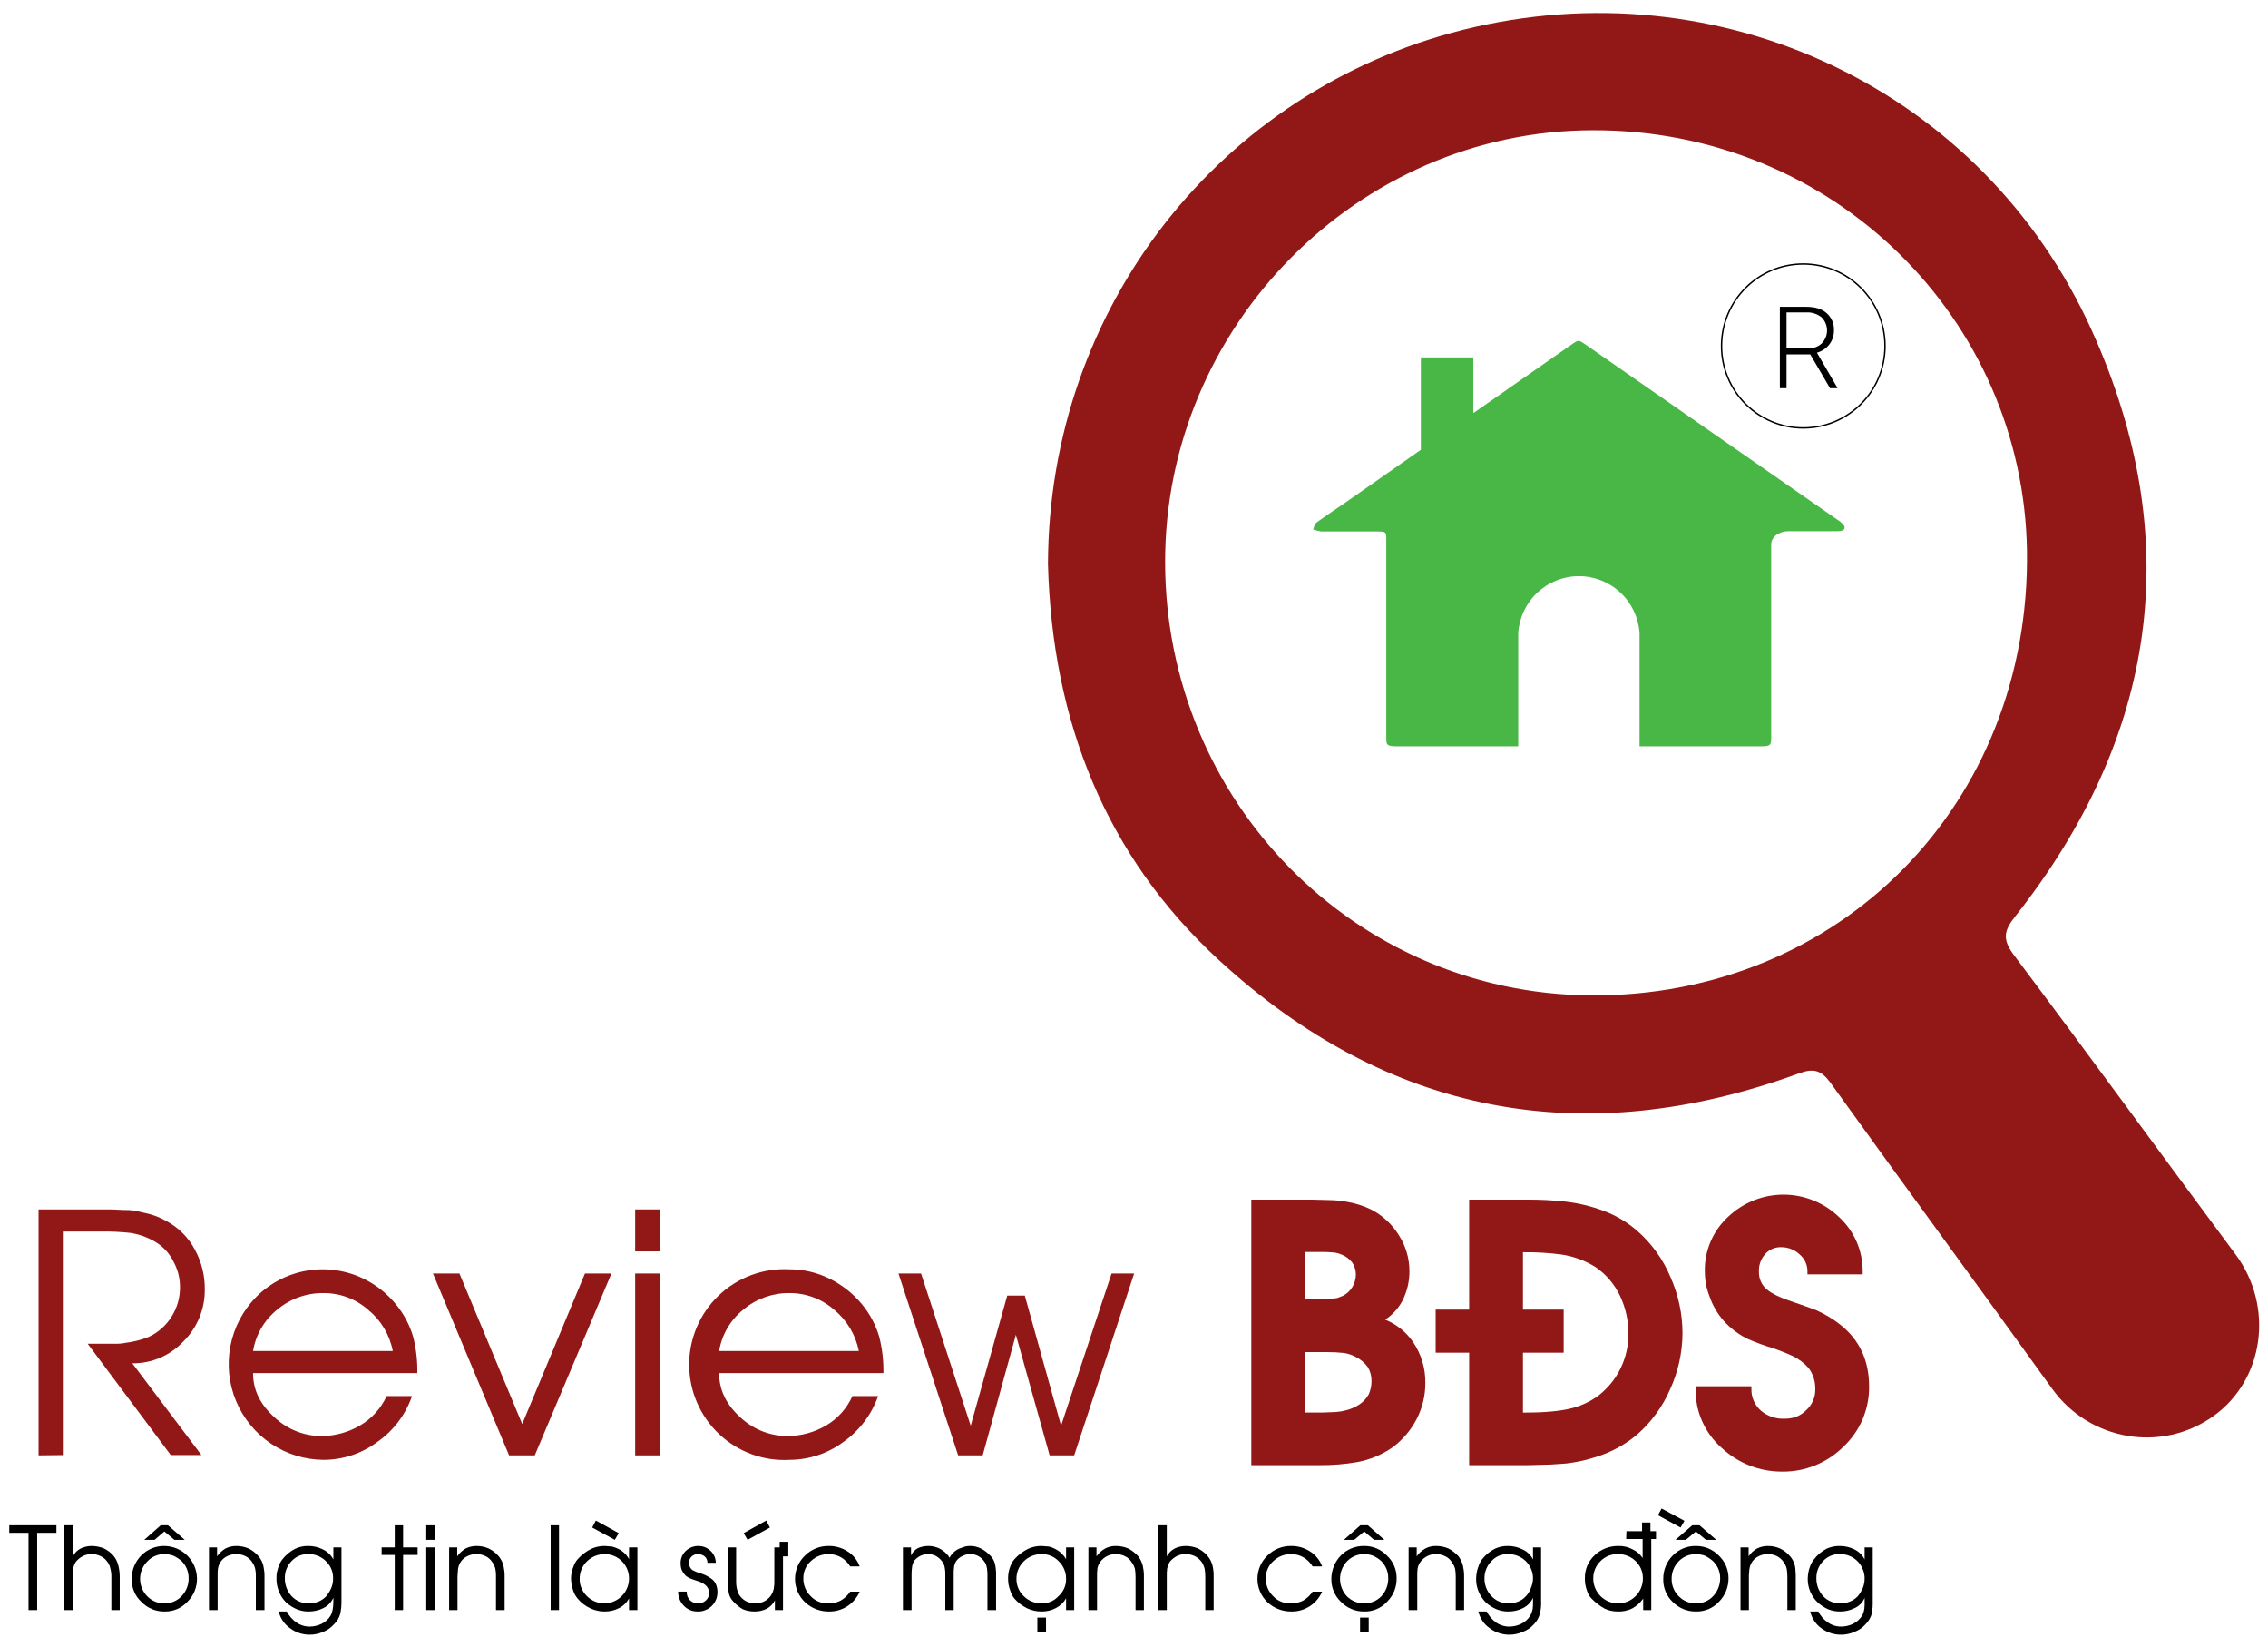
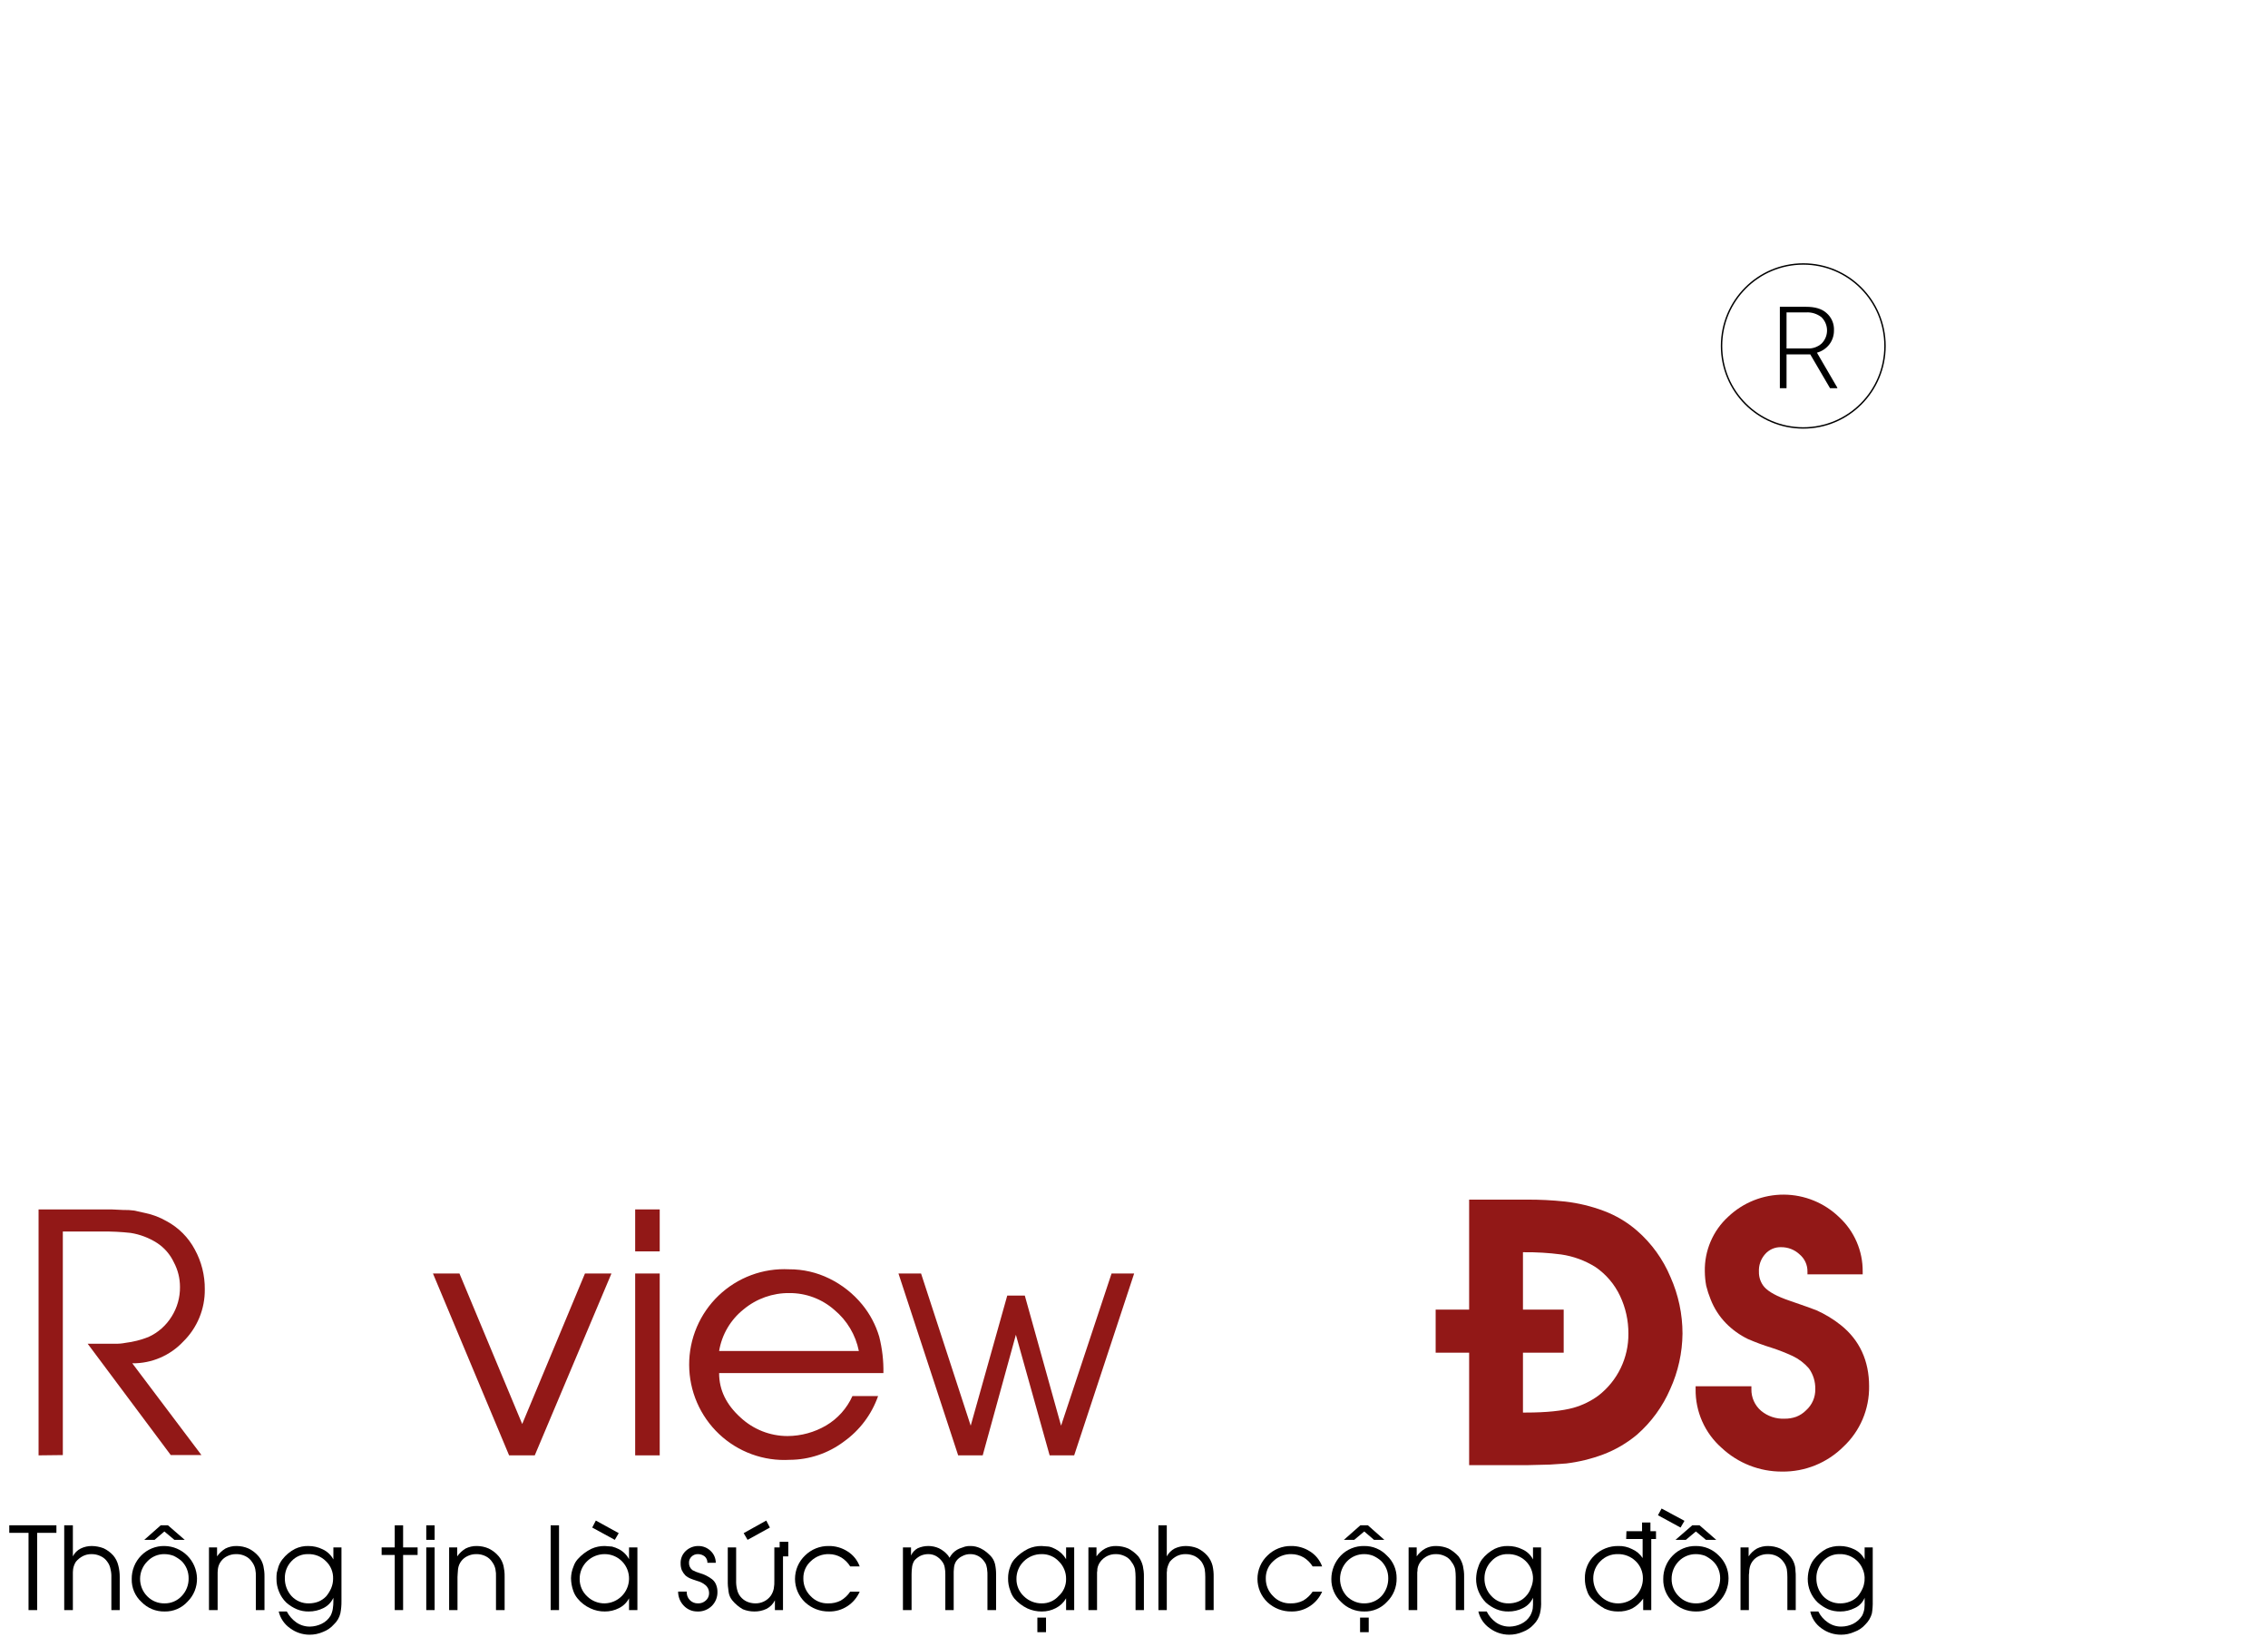
<svg xmlns="http://www.w3.org/2000/svg" width="168" height="122" viewBox="0 0 168 122" fill="none">
  <g id="LOGO REVIEW BDS 2" clip-path="url(#clip0_207_9981)">
-     <path id="Vector" d="M77.627 41.761C77.689 22.719 90.457 6.682 108.391 2.206C127.399 -2.539 146.902 6.62 154.96 24.501C161.943 39.959 159.774 54.566 149.257 67.889C148.431 68.925 148.328 69.568 149.133 70.666C154.671 78.042 160.104 85.501 165.6 92.898C168.451 96.732 167.749 102.16 163.947 104.875C160.146 107.589 154.815 106.719 152.026 102.865C146.572 95.281 141.055 87.781 135.601 80.197C134.919 79.265 134.361 79.078 133.245 79.493C117.275 85.315 102.792 82.58 90.292 71.101C81.883 63.372 77.937 53.385 77.627 41.761ZM86.305 41.678C86.346 59.29 100.313 73.567 117.791 73.712C136.283 73.857 150.414 59.518 150.146 40.787C149.877 23.672 135.869 9.583 117.957 9.645C100.581 9.686 86.263 24.191 86.305 41.678Z" fill="#921817" />
-     <path id="Vector_2" d="M136.159 39.337H132.481C131.779 39.337 131.2 39.772 131.2 40.311V54.629C131.2 55.209 131.138 55.271 130.353 55.271H121.448V46.879C121.371 45.737 120.864 44.666 120.03 43.885C119.195 43.103 118.096 42.668 116.955 42.668C115.813 42.668 114.714 43.103 113.879 43.885C113.045 44.666 112.538 45.737 112.461 46.879V55.271H103.432C102.75 55.25 102.688 55.188 102.688 54.67V39.979C102.688 39.358 102.688 39.358 101.821 39.358H97.854C97.658 39.322 97.465 39.273 97.275 39.213C97.337 39.026 97.358 38.819 97.523 38.695C98.205 38.197 98.928 37.721 99.651 37.224L105.25 33.307V26.47H109.135V30.593L111.862 28.687L116.469 25.475C116.924 25.164 116.944 25.164 117.419 25.496L130.084 34.302L136.076 38.467C136.245 38.568 136.398 38.694 136.53 38.84C136.778 39.109 136.592 39.337 136.159 39.337Z" fill="#48B746" />
    <path id="Vector_3" d="M134.093 26.242H132.336V28.749H131.841V22.72H133.783C134.444 22.72 134.94 22.864 135.291 23.175C135.478 23.335 135.626 23.536 135.723 23.762C135.819 23.989 135.863 24.235 135.849 24.481C135.852 24.856 135.728 25.221 135.497 25.517C135.267 25.81 134.948 26.02 134.588 26.118L136.097 28.708V28.749H135.559L134.093 26.242ZM132.336 25.807H133.907C134.286 25.823 134.658 25.689 134.94 25.434C135.067 25.305 135.168 25.152 135.236 24.985C135.304 24.817 135.338 24.637 135.336 24.456C135.334 24.274 135.296 24.095 135.224 23.929C135.153 23.762 135.049 23.612 134.919 23.486C134.595 23.235 134.191 23.11 133.783 23.134H132.336V25.807Z" fill="black" />
    <path id="Vector_4" d="M133.576 31.691C136.919 31.691 139.63 28.973 139.63 25.62C139.63 22.267 136.919 19.549 133.576 19.549C130.233 19.549 127.522 22.267 127.522 25.62C127.522 28.973 130.233 31.691 133.576 31.691Z" stroke="black" stroke-width="0.105" stroke-miterlimit="10" />
    <path id="Vector_5" d="M2.857 107.776V89.563H8.249L9.138 89.604C9.4 89.597 9.662 89.611 9.923 89.646L10.77 89.832C11.321 89.948 11.851 90.151 12.34 90.433C13.226 90.908 13.953 91.636 14.427 92.526C14.926 93.432 15.182 94.453 15.17 95.489C15.178 96.205 15.04 96.916 14.767 97.578C14.493 98.241 14.09 98.841 13.579 99.343C13.095 99.86 12.509 100.271 11.858 100.549C11.208 100.828 10.506 100.967 9.799 100.959L14.922 107.755H12.65L6.493 99.508H8.538C8.788 99.516 9.037 99.495 9.282 99.446C9.87 99.375 10.446 99.229 10.997 99.011C11.705 98.689 12.302 98.162 12.712 97.499C13.127 96.842 13.342 96.079 13.332 95.302C13.333 94.666 13.177 94.039 12.877 93.479C12.604 92.897 12.175 92.402 11.637 92.049C11.041 91.667 10.373 91.413 9.675 91.303C8.968 91.225 8.257 91.19 7.547 91.2H4.654V107.755L2.857 107.776Z" fill="#921817" />
-     <path id="Vector_6" d="M30.914 101.684H18.744C18.744 102.948 19.282 104.025 20.356 104.979C21.293 105.854 22.526 106.343 23.806 106.346C24.816 106.342 25.807 106.071 26.678 105.559C27.54 105.053 28.225 104.293 28.641 103.383H30.521C30.05 104.749 29.161 105.931 27.98 106.76C26.83 107.629 25.431 108.101 23.992 108.107C22.6 108.105 21.24 107.69 20.083 106.915C18.925 106.14 18.021 105.039 17.485 103.751C16.949 102.463 16.804 101.045 17.068 99.675C17.333 98.304 17.995 97.043 18.972 96.048C19.99 95.024 21.3 94.343 22.721 94.098C24.143 93.853 25.605 94.057 26.905 94.681C27.85 95.134 28.683 95.793 29.343 96.608C29.918 97.309 30.346 98.12 30.604 98.99C30.827 99.87 30.931 100.776 30.914 101.684ZM18.744 100.047H29.095C28.864 98.849 28.221 97.771 27.277 97.001C26.365 96.194 25.188 95.752 23.972 95.758C22.729 95.741 21.521 96.167 20.563 96.96C19.595 97.726 18.947 98.827 18.744 100.047Z" fill="#921817" />
    <path id="Vector_7" d="M37.711 107.776L32.071 94.308H34.033L38.682 105.455L43.331 94.308H45.293L39.612 107.776H37.711Z" fill="#921817" />
    <path id="Vector_8" d="M47.05 92.671V89.563H48.868V92.671H47.05ZM47.05 107.776V94.308H48.868V107.776H47.05Z" fill="#921817" />
    <path id="Vector_9" d="M65.438 101.684H53.268C53.268 102.948 53.806 104.025 54.859 104.978C55.804 105.855 57.043 106.344 58.33 106.346C59.34 106.342 60.331 106.071 61.202 105.559C62.058 105.052 62.736 104.292 63.144 103.383H65.045C64.567 104.745 63.679 105.925 62.504 106.76C61.346 107.629 59.941 108.101 58.496 108.107C57.54 108.162 56.583 108.021 55.684 107.692C54.784 107.364 53.961 106.855 53.264 106.197C52.567 105.539 52.011 104.745 51.63 103.864C51.249 102.983 51.052 102.034 51.049 101.074C51.046 100.114 51.238 99.163 51.614 98.28C51.99 97.397 52.541 96.6 53.234 95.938C53.927 95.276 54.747 94.762 55.645 94.428C56.542 94.094 57.498 93.948 58.454 93.997C59.485 93.992 60.503 94.226 61.429 94.681C62.37 95.14 63.202 95.797 63.867 96.608C64.442 97.309 64.871 98.12 65.128 98.99C65.351 99.87 65.455 100.776 65.438 101.684ZM53.268 100.047H63.619C63.38 98.853 62.738 97.777 61.801 97.001C60.881 96.193 59.698 95.75 58.475 95.758C57.239 95.744 56.039 96.17 55.087 96.96C54.119 97.726 53.471 98.827 53.268 100.047Z" fill="#921817" />
    <path id="Vector_10" d="M70.975 107.776L66.553 94.308H68.227L71.904 105.579L74.611 95.945H75.912L78.598 105.579L82.338 94.308H84.011L79.569 107.776H77.751L75.251 98.845L72.793 107.776H70.975Z" fill="#921817" />
-     <path id="Vector_11" d="M92.689 108.501V88.837H97.172L98.742 88.879C99.131 88.899 99.518 88.947 99.899 89.024C100.487 89.132 101.057 89.32 101.593 89.583C102.425 90.017 103.125 90.669 103.618 91.469C104.123 92.254 104.395 93.166 104.403 94.1C104.412 94.886 104.227 95.662 103.866 96.359C103.564 96.912 103.132 97.381 102.606 97.726C103.443 98.062 104.161 98.639 104.672 99.384C105.282 100.28 105.6 101.345 105.581 102.43C105.582 103.353 105.363 104.262 104.94 105.082C104.514 105.905 103.906 106.621 103.164 107.175C102.377 107.724 101.483 108.099 100.54 108.273C99.605 108.435 98.658 108.511 97.709 108.501H92.689ZM97.957 104.605L98.969 104.564C99.214 104.548 99.457 104.506 99.693 104.44C100.062 104.352 100.412 104.198 100.726 103.984C100.998 103.796 101.224 103.548 101.387 103.259C101.527 102.946 101.597 102.607 101.593 102.264C101.598 101.907 101.505 101.556 101.325 101.249C101.089 100.922 100.777 100.659 100.416 100.482C100.14 100.33 99.839 100.232 99.527 100.192C99.136 100.148 98.743 100.128 98.35 100.13H96.676V104.605H97.957ZM97.751 96.214C98.04 96.224 98.331 96.21 98.618 96.172H98.639L99.031 96.131L99.465 95.965C99.755 95.821 99.998 95.598 100.168 95.323C100.338 95.041 100.431 94.719 100.436 94.39C100.436 94.073 100.343 93.764 100.168 93.499C99.959 93.23 99.68 93.022 99.362 92.899C99.197 92.829 99.023 92.78 98.846 92.754L98.164 92.712H96.676V96.193L97.751 96.214Z" fill="#921817" />
-     <path id="Vector_12" d="M92.916 108.273V89.065H97.172C97.792 89.065 98.308 89.065 98.742 89.107C99.117 89.122 99.49 89.163 99.858 89.231C100.426 89.339 100.975 89.527 101.49 89.791C102.298 90.19 102.973 90.816 103.432 91.593C103.93 92.334 104.196 93.207 104.197 94.1C104.202 94.85 104.025 95.59 103.68 96.255C103.319 96.912 102.763 97.441 102.089 97.768C103.067 98.06 103.918 98.673 104.507 99.508C105.079 100.373 105.374 101.392 105.354 102.43C105.358 103.325 105.148 104.208 104.742 105.005C104.336 105.801 103.745 106.489 103.019 107.009C102.263 107.537 101.404 107.897 100.498 108.066C99.577 108.22 98.643 108.289 97.709 108.273H92.916ZM96.47 96.442H97.751L98.639 96.4C98.793 96.401 98.946 96.38 99.094 96.338L99.548 96.152C99.883 96.007 100.165 95.76 100.354 95.447C100.54 95.126 100.64 94.762 100.643 94.391C100.652 94.027 100.543 93.671 100.333 93.375C100.108 93.067 99.8 92.83 99.445 92.692C99.261 92.612 99.066 92.563 98.866 92.546L98.184 92.484H96.47V96.442ZM96.47 104.833H97.957L98.97 104.792L99.755 104.668C100.145 104.566 100.516 104.398 100.85 104.17C101.159 103.971 101.409 103.692 101.573 103.362C101.737 103.02 101.815 102.643 101.8 102.264C101.814 101.862 101.706 101.464 101.49 101.125C101.242 100.778 100.917 100.494 100.54 100.296C100.233 100.128 99.896 100.022 99.548 99.985C99.152 99.923 98.751 99.895 98.35 99.902H96.47V104.833Z" fill="#921817" />
    <path id="Vector_13" d="M108.825 108.501V100.171H106.345V96.981H108.825V88.838H113.06C114.026 88.831 114.992 88.879 115.953 88.983C116.92 89.095 117.871 89.325 118.783 89.666C119.691 90.004 120.53 90.502 121.262 91.138C122.341 92.078 123.19 93.255 123.742 94.577C124.328 95.894 124.631 97.32 124.63 98.763C124.616 100.179 124.307 101.576 123.721 102.865C123.161 104.16 122.322 105.314 121.262 106.242C120.51 106.871 119.658 107.368 118.742 107.714C117.862 108.041 116.946 108.264 116.015 108.377L114.754 108.46L113.143 108.501H108.825ZM113.039 104.606C114.548 104.606 115.725 104.481 116.552 104.253C117.221 104.064 117.851 103.756 118.411 103.342C119.107 102.801 119.669 102.107 120.052 101.312C120.436 100.518 120.631 99.645 120.622 98.763C120.628 97.795 120.416 96.839 120.002 95.965C119.596 95.105 118.968 94.368 118.184 93.831C117.41 93.347 116.545 93.03 115.643 92.899C114.718 92.778 113.786 92.723 112.854 92.733H112.812V96.981H115.829V100.171H112.812V104.606H113.039Z" fill="#921817" />
    <path id="Vector_14" d="M113.143 108.273H109.052V99.964H106.552V97.209H109.052V89.066H113.06C114.013 89.049 114.965 89.097 115.911 89.211C116.862 89.317 117.798 89.533 118.7 89.853C119.58 90.201 120.397 90.691 121.118 91.303C122.171 92.22 122.999 93.369 123.535 94.66C123.823 95.306 124.045 95.979 124.196 96.67C124.339 97.358 124.409 98.06 124.403 98.763C124.398 100.144 124.095 101.509 123.514 102.762C122.976 104.034 122.156 105.168 121.118 106.077C120.381 106.684 119.55 107.167 118.659 107.507C117.803 107.837 116.906 108.053 115.994 108.149C115.684 108.19 115.25 108.211 114.734 108.232C114.217 108.252 113.701 108.273 113.143 108.273ZM115.601 97.209V99.964H112.606V104.834H113.039C114.589 104.834 115.767 104.709 116.593 104.461C117.299 104.279 117.959 103.955 118.535 103.508C119.263 102.955 119.851 102.238 120.25 101.415C120.649 100.588 120.854 99.681 120.849 98.763C120.851 97.758 120.625 96.766 120.188 95.862C119.773 94.971 119.123 94.212 118.308 93.665C117.516 93.15 116.62 92.818 115.684 92.692C114.746 92.561 113.8 92.505 112.853 92.526H112.606V97.209H115.601Z" fill="#921817" />
    <path id="Vector_15" d="M132.006 108.977C130.342 108.985 128.739 108.355 127.523 107.216C126.908 106.674 126.417 106.003 126.085 105.252C125.754 104.501 125.589 103.686 125.601 102.865V102.658H129.733V102.865C129.726 103.171 129.787 103.476 129.912 103.755C130.037 104.035 130.223 104.283 130.457 104.481C130.938 104.879 131.548 105.085 132.171 105.061C132.474 105.067 132.775 105.018 133.06 104.916C133.331 104.81 133.578 104.647 133.783 104.44C134.004 104.243 134.18 104 134.298 103.728C134.416 103.456 134.473 103.161 134.465 102.865C134.478 102.315 134.311 101.777 133.989 101.332C133.657 100.949 133.249 100.638 132.791 100.42C132.294 100.19 131.783 99.989 131.262 99.819C130.651 99.632 130.051 99.411 129.465 99.156C128.866 98.863 128.321 98.471 127.853 97.996C127.361 97.491 126.975 96.892 126.717 96.234C126.582 95.905 126.471 95.565 126.386 95.219C126.321 94.871 126.287 94.517 126.283 94.162C126.266 93.4 126.412 92.644 126.711 91.943C127.01 91.242 127.456 90.614 128.019 90.101C129.131 89.046 130.607 88.461 132.138 88.468C133.67 88.476 135.14 89.076 136.241 90.143C136.794 90.654 137.234 91.276 137.533 91.969C137.832 92.661 137.983 93.408 137.977 94.162V94.37H133.886V94.162C133.89 93.922 133.839 93.684 133.739 93.465C133.639 93.246 133.492 93.053 133.308 92.898C132.94 92.549 132.451 92.356 131.944 92.36C131.718 92.351 131.494 92.392 131.286 92.482C131.079 92.572 130.894 92.707 130.746 92.878C130.429 93.236 130.266 93.705 130.291 94.183C130.282 94.592 130.422 94.99 130.684 95.302C131.014 95.675 131.634 96.007 132.543 96.317C133.452 96.628 134.32 96.939 134.527 97.022C135.177 97.309 135.788 97.678 136.345 98.12C137.75 99.239 138.452 100.772 138.452 102.658C138.464 103.495 138.301 104.326 137.974 105.097C137.646 105.868 137.162 106.561 136.551 107.133C135.954 107.728 135.244 108.197 134.464 108.514C133.683 108.83 132.848 108.988 132.006 108.977Z" fill="#921817" />
    <path id="Vector_16" d="M125.808 102.865H129.527C129.518 103.202 129.584 103.536 129.72 103.844C129.856 104.152 130.058 104.427 130.312 104.647C130.834 105.079 131.494 105.307 132.171 105.289C132.495 105.29 132.817 105.234 133.122 105.124C133.427 105.004 133.707 104.828 133.948 104.606C134.183 104.382 134.369 104.112 134.494 103.812C134.618 103.512 134.679 103.19 134.671 102.865C134.691 102.273 134.516 101.691 134.175 101.207C133.826 100.792 133.388 100.459 132.894 100.234C132.387 99.987 131.862 99.779 131.324 99.612C130.722 99.437 130.135 99.215 129.568 98.949C128.982 98.683 128.449 98.311 127.998 97.851C127.533 97.356 127.162 96.78 126.903 96.152C126.778 95.829 126.681 95.496 126.613 95.157C126.537 94.831 126.503 94.497 126.51 94.163C126.495 93.433 126.635 92.709 126.92 92.037C127.205 91.365 127.629 90.762 128.163 90.267C128.691 89.754 129.316 89.351 130 89.081C130.684 88.81 131.415 88.678 132.151 88.692C132.879 88.686 133.602 88.826 134.276 89.104C134.95 89.381 135.562 89.791 136.076 90.309C136.615 90.794 137.045 91.388 137.337 92.053C137.629 92.717 137.777 93.436 137.77 94.163H134.113C134.114 93.89 134.055 93.621 133.941 93.374C133.826 93.127 133.66 92.908 133.452 92.733C133.044 92.35 132.503 92.142 131.944 92.153C131.688 92.142 131.433 92.189 131.197 92.29C130.962 92.39 130.751 92.541 130.58 92.733C130.227 93.131 130.042 93.651 130.064 94.183C130.057 94.646 130.219 95.095 130.518 95.447C130.87 95.841 131.531 96.214 132.481 96.525C133.431 96.835 134.237 97.126 134.444 97.229C135.073 97.502 135.664 97.858 136.2 98.286C137.564 99.363 138.225 100.834 138.225 102.658C138.241 103.464 138.087 104.264 137.774 105.007C137.46 105.75 136.995 106.418 136.407 106.968C135.828 107.544 135.141 107.998 134.386 108.304C133.63 108.61 132.821 108.762 132.006 108.75C130.395 108.768 128.839 108.159 127.667 107.051C127.073 106.53 126.599 105.886 126.277 105.163C125.956 104.44 125.796 103.656 125.808 102.865Z" fill="#921817" />
    <path id="Vector_17" d="M2.113 119.234V113.515H0.687V112.956H4.179V113.515H2.753V119.234H2.113Z" fill="black" />
    <path id="Vector_18" d="M4.757 119.234V112.956H5.398V115.256C5.523 115.005 5.726 114.802 5.976 114.676C6.234 114.55 6.517 114.487 6.803 114.489C7.099 114.494 7.393 114.55 7.67 114.655C7.945 114.784 8.191 114.967 8.394 115.194C8.574 115.41 8.701 115.665 8.765 115.94C8.837 116.217 8.872 116.503 8.869 116.789V119.234H8.249V116.789C8.256 116.594 8.235 116.398 8.187 116.209C8.155 116.014 8.077 115.829 7.96 115.67C7.833 115.478 7.653 115.327 7.443 115.235C7.231 115.133 6.997 115.084 6.761 115.09C6.546 115.089 6.334 115.138 6.142 115.235C5.944 115.338 5.768 115.479 5.625 115.649C5.519 115.813 5.449 115.996 5.418 116.188C5.418 116.25 5.398 116.333 5.398 116.437V119.234H4.757Z" fill="black" />
    <path id="Vector_19" d="M12.195 114.489C12.824 114.5 13.425 114.753 13.871 115.197C14.318 115.641 14.576 116.241 14.592 116.872C14.6 117.195 14.541 117.516 14.421 117.815C14.3 118.115 14.119 118.386 13.889 118.612C13.675 118.847 13.413 119.033 13.12 119.159C12.828 119.284 12.513 119.345 12.195 119.338C11.877 119.345 11.56 119.286 11.264 119.165C10.969 119.044 10.703 118.863 10.48 118.633C10.245 118.419 10.059 118.156 9.934 117.863C9.809 117.57 9.749 117.253 9.757 116.934C9.753 116.612 9.813 116.292 9.934 115.993C10.054 115.694 10.233 115.422 10.46 115.194C10.686 114.963 10.956 114.782 11.255 114.661C11.553 114.54 11.873 114.481 12.195 114.489ZM12.195 115.09C11.956 115.084 11.718 115.129 11.497 115.222C11.276 115.314 11.078 115.453 10.914 115.629C10.744 115.798 10.608 116 10.516 116.222C10.424 116.444 10.376 116.683 10.376 116.924C10.376 117.165 10.424 117.403 10.516 117.625C10.608 117.847 10.744 118.049 10.914 118.219C11.081 118.388 11.281 118.522 11.501 118.611C11.722 118.7 11.958 118.743 12.195 118.737C12.431 118.74 12.665 118.694 12.882 118.601C13.099 118.508 13.294 118.371 13.456 118.198C13.625 118.022 13.758 117.815 13.847 117.587C13.935 117.359 13.978 117.116 13.972 116.872C13.974 116.632 13.928 116.395 13.836 116.174C13.743 115.953 13.607 115.754 13.435 115.587C13.258 115.439 13.064 115.314 12.856 115.214C12.645 115.135 12.421 115.093 12.195 115.09ZM10.687 114.033L11.906 112.956H12.443L13.683 114.033H12.918L12.175 113.412L11.451 114.033H10.687Z" fill="black" />
    <path id="Vector_20" d="M15.48 119.234V114.593H16.079V115.256C16.243 115.021 16.454 114.823 16.699 114.676C16.956 114.548 17.239 114.484 17.526 114.489C17.831 114.489 18.134 114.552 18.414 114.676C18.7 114.814 18.953 115.012 19.158 115.256C19.327 115.46 19.447 115.701 19.509 115.96C19.53 116.084 19.55 116.188 19.571 116.333C19.592 116.478 19.592 116.623 19.592 116.789V119.234H18.951V116.789C18.962 116.595 18.948 116.4 18.91 116.209C18.872 116.022 18.795 115.845 18.683 115.691C18.558 115.492 18.378 115.334 18.166 115.235C17.953 115.133 17.72 115.083 17.484 115.09C17.262 115.088 17.043 115.138 16.844 115.235C16.656 115.321 16.493 115.454 16.37 115.62C16.247 115.787 16.168 115.982 16.141 116.188C16.141 116.271 16.121 116.354 16.121 116.437V119.234H15.48Z" fill="black" />
    <path id="Vector_21" d="M25.294 114.593V118.571C25.298 118.877 25.271 119.183 25.211 119.483C25.135 119.793 24.97 120.074 24.736 120.291C24.517 120.541 24.241 120.733 23.93 120.85C23.611 120.99 23.266 121.061 22.918 121.057C22.404 121.054 21.905 120.888 21.492 120.581C21.066 120.286 20.764 119.843 20.645 119.338H21.244C21.411 119.66 21.652 119.937 21.947 120.146C22.244 120.353 22.598 120.461 22.959 120.457C23.26 120.452 23.556 120.381 23.827 120.249C24.102 120.118 24.331 119.909 24.488 119.648C24.571 119.486 24.627 119.311 24.654 119.13C24.683 118.945 24.696 118.758 24.695 118.571V118.322C24.544 118.657 24.281 118.928 23.951 119.089C23.617 119.254 23.249 119.339 22.877 119.338C22.572 119.345 22.27 119.288 21.988 119.172C21.701 119.051 21.436 118.883 21.203 118.675C20.969 118.447 20.786 118.171 20.666 117.867C20.539 117.565 20.476 117.241 20.48 116.913C20.477 116.768 20.484 116.623 20.501 116.478L20.625 116.022C20.691 115.828 20.788 115.646 20.914 115.484C21.169 115.154 21.493 114.885 21.864 114.696C22.168 114.552 22.5 114.481 22.835 114.489C23.208 114.486 23.576 114.571 23.91 114.738C24.245 114.895 24.52 115.157 24.695 115.484V114.593H25.294ZM22.815 115.09C22.587 115.085 22.36 115.128 22.15 115.218C21.94 115.307 21.751 115.44 21.596 115.608C21.434 115.775 21.307 115.973 21.221 116.19C21.136 116.407 21.095 116.639 21.1 116.872C21.091 117.361 21.269 117.835 21.596 118.198C21.759 118.374 21.958 118.512 22.179 118.605C22.399 118.698 22.637 118.743 22.877 118.737C23.116 118.738 23.354 118.696 23.579 118.612C23.797 118.523 23.994 118.389 24.158 118.219C24.31 118.037 24.435 117.835 24.53 117.618C24.625 117.395 24.674 117.156 24.674 116.913C24.683 116.67 24.64 116.427 24.547 116.202C24.455 115.977 24.315 115.774 24.137 115.608C23.964 115.435 23.757 115.3 23.53 115.211C23.302 115.122 23.059 115.081 22.815 115.09Z" fill="black" />
    <path id="Vector_22" d="M29.24 119.234V115.152H28.269V114.593H29.24V112.956H29.86V114.593H30.934V115.152H29.86V119.234H29.24Z" fill="black" />
    <path id="Vector_23" d="M31.575 114.033V112.956H32.195V114.033H31.575ZM31.575 119.234V114.593H32.195V119.234H31.575Z" fill="black" />
    <path id="Vector_24" d="M33.269 119.234V114.593H33.868V115.256C34.032 115.021 34.243 114.823 34.488 114.676C34.745 114.548 35.028 114.484 35.314 114.489C35.62 114.489 35.923 114.552 36.203 114.676C36.489 114.814 36.742 115.012 36.947 115.256C37.116 115.46 37.236 115.701 37.298 115.96C37.319 116.084 37.339 116.188 37.36 116.333C37.38 116.478 37.38 116.623 37.38 116.789V119.234H36.74V116.789C36.751 116.595 36.737 116.4 36.699 116.209C36.661 116.022 36.584 115.845 36.471 115.691C36.346 115.492 36.167 115.334 35.955 115.235C35.742 115.133 35.509 115.083 35.273 115.09C35.051 115.088 34.832 115.138 34.633 115.235C34.445 115.321 34.281 115.454 34.158 115.62C34.036 115.787 33.957 115.982 33.93 116.188C33.93 116.271 33.91 116.354 33.91 116.437C33.91 116.52 33.889 116.644 33.889 116.789V119.234H33.269Z" fill="black" />
    <path id="Vector_25" d="M40.79 119.234V112.956H41.409V119.234H40.79Z" fill="black" />
    <path id="Vector_26" d="M47.215 114.593V119.234H46.595V118.364C46.43 118.678 46.169 118.932 45.851 119.089C45.525 119.256 45.164 119.341 44.797 119.338C44.434 119.342 44.074 119.264 43.744 119.11C43.366 118.942 43.033 118.686 42.773 118.364C42.636 118.198 42.531 118.008 42.463 117.804C42.356 117.505 42.301 117.19 42.298 116.872C42.304 116.573 42.367 116.277 42.484 116.002C42.549 115.803 42.654 115.619 42.794 115.463C43.079 115.145 43.423 114.885 43.806 114.696C44.117 114.555 44.456 114.484 44.797 114.489L45.335 114.53C45.506 114.574 45.673 114.637 45.831 114.717C46.156 114.881 46.422 115.142 46.595 115.463V114.593H47.215ZM44.797 115.09C44.553 115.088 44.31 115.135 44.083 115.227C43.856 115.319 43.649 115.456 43.475 115.629C43.302 115.798 43.165 116.001 43.072 116.226C42.98 116.45 42.934 116.691 42.938 116.934C42.936 117.175 42.984 117.415 43.081 117.636C43.177 117.857 43.318 118.056 43.496 118.219C43.668 118.387 43.872 118.519 44.095 118.608C44.318 118.697 44.557 118.741 44.797 118.737C45.271 118.726 45.722 118.533 46.057 118.197C46.392 117.861 46.584 117.409 46.595 116.934C46.6 116.694 46.558 116.455 46.47 116.231C46.382 116.008 46.251 115.804 46.083 115.632C45.916 115.461 45.716 115.324 45.495 115.231C45.274 115.138 45.037 115.09 44.797 115.09ZM44.136 112.604L45.831 113.536L45.541 114.033L43.868 113.122L44.136 112.604Z" fill="black" />
    <path id="Vector_27" d="M50.231 117.866H50.872C50.863 117.979 50.878 118.093 50.916 118.2C50.954 118.306 51.014 118.404 51.092 118.486C51.169 118.568 51.264 118.633 51.368 118.676C51.473 118.719 51.585 118.74 51.698 118.737C51.911 118.747 52.119 118.672 52.277 118.529C52.357 118.461 52.421 118.375 52.464 118.278C52.507 118.181 52.528 118.076 52.525 117.97C52.526 117.854 52.501 117.74 52.451 117.635C52.4 117.531 52.327 117.44 52.235 117.369C52.066 117.232 51.868 117.133 51.657 117.079L51.347 116.975L51.182 116.913C51.03 116.855 50.891 116.771 50.768 116.665C50.658 116.549 50.567 116.416 50.5 116.271C50.444 116.118 50.416 115.957 50.417 115.794C50.408 115.621 50.437 115.448 50.501 115.287C50.566 115.126 50.664 114.981 50.789 114.862C51.045 114.617 51.386 114.483 51.739 114.489C51.908 114.488 52.075 114.521 52.231 114.585C52.387 114.649 52.529 114.743 52.648 114.862C52.766 114.974 52.86 115.109 52.923 115.259C52.987 115.408 53.02 115.569 53.02 115.732H52.401C52.404 115.642 52.387 115.553 52.351 115.47C52.316 115.388 52.262 115.314 52.194 115.256C52.046 115.142 51.864 115.084 51.677 115.09C51.593 115.089 51.51 115.106 51.432 115.138C51.354 115.17 51.283 115.217 51.223 115.276C51.162 115.335 51.113 115.406 51.081 115.484C51.049 115.563 51.034 115.647 51.037 115.732C51.034 115.835 51.054 115.937 51.097 116.031C51.141 116.124 51.205 116.207 51.285 116.271C51.462 116.368 51.649 116.444 51.843 116.499C52.172 116.59 52.481 116.745 52.752 116.955C52.881 117.058 52.981 117.194 53.041 117.348C53.109 117.513 53.144 117.689 53.144 117.866C53.151 118.061 53.118 118.256 53.047 118.438C52.976 118.619 52.868 118.785 52.731 118.923C52.587 119.065 52.416 119.175 52.227 119.246C52.039 119.318 51.837 119.349 51.636 119.337C51.45 119.337 51.266 119.298 51.095 119.223C50.925 119.148 50.771 119.039 50.644 118.902C50.378 118.624 50.23 118.252 50.231 117.866Z" fill="black" />
    <path id="Vector_28" d="M58 115.256V119.234H57.401V118.509C57.265 118.789 57.039 119.015 56.76 119.151C56.482 119.281 56.178 119.344 55.872 119.338C55.581 119.339 55.293 119.282 55.025 119.172C54.724 119.001 54.458 118.777 54.239 118.509C54.094 118.33 54.001 118.115 53.971 117.887C53.924 117.607 53.903 117.322 53.909 117.038V114.593H54.529V117.038C54.521 117.254 54.542 117.469 54.591 117.68C54.617 117.818 54.666 117.951 54.735 118.074C54.859 118.284 55.037 118.456 55.252 118.571C55.469 118.682 55.71 118.738 55.954 118.737C56.176 118.741 56.396 118.691 56.595 118.592C56.792 118.497 56.962 118.354 57.091 118.177C57.203 118.016 57.281 117.832 57.318 117.639C57.353 117.44 57.367 117.239 57.359 117.038V114.593H57.752V114.178H58.392V115.256H58ZM57.029 113.122L55.376 114.033L55.087 113.536L56.76 112.604L57.029 113.122Z" fill="black" />
    <path id="Vector_29" d="M62.979 117.867H63.681C63.49 118.308 63.174 118.682 62.772 118.944C62.368 119.21 61.892 119.348 61.409 119.338C60.751 119.349 60.114 119.104 59.632 118.654C59.397 118.431 59.211 118.163 59.083 117.866C58.956 117.568 58.89 117.248 58.89 116.924C58.89 116.6 58.956 116.28 59.083 115.982C59.211 115.685 59.397 115.416 59.632 115.194C59.863 114.965 60.138 114.785 60.439 114.664C60.741 114.543 61.063 114.483 61.388 114.489C61.878 114.482 62.359 114.618 62.772 114.883C63.192 115.142 63.513 115.537 63.681 116.002H62.979C62.813 115.732 62.587 115.505 62.318 115.339C62.042 115.177 61.728 115.091 61.409 115.09C61.162 115.083 60.916 115.125 60.685 115.214C60.455 115.302 60.244 115.437 60.066 115.608C59.885 115.768 59.741 115.966 59.645 116.188C59.548 116.41 59.502 116.651 59.508 116.893C59.504 117.136 59.55 117.377 59.642 117.601C59.734 117.826 59.872 118.029 60.045 118.198C60.211 118.376 60.413 118.517 60.638 118.609C60.862 118.702 61.104 118.746 61.347 118.737C61.669 118.747 61.989 118.676 62.276 118.53C62.559 118.366 62.799 118.139 62.979 117.867Z" fill="black" />
    <path id="Vector_30" d="M66.884 119.234V114.593H67.483V115.193C67.585 114.964 67.759 114.775 67.979 114.655C68.226 114.545 68.493 114.488 68.764 114.488C69.034 114.488 69.302 114.545 69.549 114.655C69.812 114.784 70.044 114.967 70.231 115.193L70.334 115.359L70.437 115.193C70.596 114.962 70.819 114.782 71.078 114.675L71.491 114.53C71.626 114.496 71.765 114.482 71.904 114.489C72.4 114.489 72.875 114.717 73.351 115.193C73.522 115.365 73.644 115.58 73.702 115.815C73.758 116.067 73.786 116.324 73.784 116.582V119.234H73.144V116.644C73.149 116.519 73.142 116.394 73.123 116.271C73.121 116.186 73.107 116.103 73.082 116.022C73.061 115.886 73.004 115.757 72.917 115.649C72.803 115.473 72.647 115.33 72.463 115.232C72.278 115.134 72.072 115.085 71.863 115.09C71.661 115.089 71.462 115.138 71.284 115.235C71.103 115.317 70.946 115.446 70.83 115.608C70.735 115.757 70.678 115.928 70.665 116.105C70.645 116.284 70.638 116.464 70.644 116.644V119.234H70.024V116.582C70.028 116.422 70.014 116.262 69.983 116.105C69.961 115.94 69.897 115.783 69.797 115.649C69.677 115.48 69.522 115.339 69.342 115.235C69.165 115.138 68.966 115.089 68.764 115.09C68.564 115.089 68.367 115.131 68.185 115.214C68.013 115.301 67.858 115.421 67.731 115.566C67.649 115.7 67.593 115.847 67.566 116.002C67.539 116.194 67.525 116.388 67.524 116.582V119.234H66.884Z" fill="black" />
    <path id="Vector_31" d="M79.57 114.593V119.234H78.97V118.364C78.791 118.675 78.526 118.927 78.206 119.089C77.887 119.256 77.532 119.341 77.173 119.338C76.802 119.344 76.435 119.266 76.099 119.11C75.727 118.931 75.396 118.677 75.127 118.364C74.998 118.196 74.9 118.007 74.838 117.804C74.722 117.508 74.666 117.191 74.673 116.872C74.671 116.574 74.727 116.278 74.838 116.002C74.904 115.803 75.009 115.619 75.148 115.463C75.434 115.145 75.777 114.885 76.16 114.696C76.472 114.555 76.811 114.484 77.152 114.489L77.689 114.53C77.863 114.567 78.03 114.63 78.185 114.717C78.512 114.886 78.784 115.145 78.97 115.463V114.593H79.57ZM77.152 115.09C76.907 115.088 76.664 115.135 76.438 115.227C76.211 115.319 76.004 115.456 75.83 115.629C75.656 115.798 75.519 116.001 75.427 116.226C75.335 116.45 75.289 116.691 75.293 116.934C75.291 117.175 75.339 117.415 75.435 117.636C75.531 117.857 75.673 118.056 75.851 118.219C76.026 118.389 76.233 118.522 76.46 118.611C76.687 118.7 76.929 118.743 77.173 118.737C77.406 118.741 77.637 118.695 77.851 118.602C78.065 118.509 78.256 118.371 78.412 118.198C78.591 118.04 78.733 117.845 78.829 117.627C78.925 117.409 78.974 117.173 78.97 116.934C78.974 116.691 78.929 116.45 78.836 116.226C78.744 116.001 78.607 115.798 78.433 115.629C78.27 115.453 78.071 115.314 77.85 115.222C77.629 115.129 77.392 115.084 77.152 115.09ZM76.842 120.871V119.793H77.483V120.871H76.842Z" fill="black" />
    <path id="Vector_32" d="M80.623 119.234V114.593H81.222V115.256C81.388 115.015 81.607 114.817 81.863 114.676C82.111 114.546 82.388 114.482 82.668 114.489C82.981 114.489 83.29 114.552 83.578 114.676C83.856 114.825 84.108 115.021 84.321 115.256C84.476 115.467 84.588 115.706 84.652 115.96C84.672 116.085 84.693 116.188 84.714 116.333C84.732 116.484 84.739 116.637 84.734 116.789V119.234H84.115V116.789C84.115 116.595 84.101 116.401 84.073 116.209C84.029 116.02 83.944 115.844 83.825 115.691C83.706 115.488 83.525 115.329 83.309 115.235C83.103 115.136 82.876 115.086 82.648 115.09C82.426 115.086 82.206 115.136 82.007 115.235C81.812 115.333 81.642 115.475 81.511 115.649C81.391 115.807 81.313 115.992 81.284 116.188C81.287 116.272 81.281 116.355 81.263 116.437V119.234H80.623Z" fill="black" />
    <path id="Vector_33" d="M85.809 119.234V112.956H86.429V115.256C86.561 115.01 86.762 114.808 87.007 114.676C87.265 114.553 87.548 114.489 87.834 114.489C88.131 114.49 88.425 114.546 88.701 114.655C88.976 114.784 89.222 114.967 89.424 115.194C89.611 115.408 89.745 115.664 89.817 115.94C89.88 116.218 89.908 116.503 89.9 116.789V119.234H89.28V116.789C89.281 116.595 89.267 116.401 89.239 116.209C89.197 116.017 89.12 115.834 89.011 115.67C88.875 115.487 88.698 115.338 88.495 115.235C88.281 115.137 88.048 115.088 87.813 115.09C87.591 115.086 87.371 115.136 87.172 115.235C86.975 115.338 86.799 115.479 86.656 115.649C86.559 115.817 86.489 115.999 86.449 116.188C86.451 116.272 86.444 116.355 86.429 116.437V119.234H85.809Z" fill="black" />
    <path id="Vector_34" d="M97.234 117.867H97.936C97.746 118.308 97.43 118.682 97.027 118.944C96.623 119.21 96.148 119.348 95.664 119.338C95.006 119.349 94.369 119.104 93.887 118.654C93.653 118.431 93.466 118.163 93.338 117.866C93.211 117.568 93.145 117.248 93.145 116.924C93.145 116.6 93.211 116.28 93.338 115.982C93.466 115.685 93.653 115.416 93.887 115.194C94.118 114.965 94.393 114.785 94.694 114.664C94.996 114.543 95.318 114.483 95.643 114.489C96.133 114.482 96.614 114.618 97.027 114.883C97.448 115.142 97.768 115.537 97.936 116.002H97.234C97.068 115.732 96.842 115.505 96.573 115.339C96.297 115.177 95.983 115.091 95.664 115.09C95.417 115.083 95.171 115.125 94.94 115.214C94.71 115.302 94.499 115.437 94.321 115.608C94.14 115.768 93.996 115.966 93.9 116.188C93.804 116.41 93.757 116.651 93.763 116.893C93.759 117.136 93.805 117.377 93.897 117.601C93.99 117.826 94.127 118.029 94.3 118.198C94.466 118.376 94.668 118.517 94.893 118.609C95.117 118.702 95.359 118.746 95.602 118.737C95.924 118.747 96.244 118.676 96.532 118.53C96.814 118.366 97.054 118.139 97.234 117.867Z" fill="black" />
    <path id="Vector_35" d="M101.056 114.489C101.369 114.485 101.678 114.545 101.966 114.667C102.254 114.788 102.514 114.967 102.73 115.194C102.961 115.407 103.145 115.666 103.27 115.955C103.395 116.245 103.457 116.557 103.453 116.872C103.461 117.195 103.402 117.516 103.282 117.815C103.161 118.115 102.98 118.386 102.75 118.612C102.537 118.848 102.275 119.035 101.982 119.16C101.69 119.286 101.374 119.346 101.056 119.338C100.738 119.344 100.421 119.284 100.126 119.163C99.831 119.042 99.564 118.862 99.341 118.633C99.109 118.416 98.925 118.153 98.801 117.86C98.676 117.568 98.614 117.252 98.618 116.934C98.619 116.285 98.871 115.661 99.321 115.194C99.547 114.963 99.817 114.782 100.116 114.661C100.414 114.54 100.734 114.481 101.056 114.489ZM101.056 115.09C100.817 115.086 100.58 115.133 100.36 115.225C100.139 115.318 99.94 115.455 99.775 115.629C99.445 115.979 99.262 116.442 99.262 116.924C99.262 117.405 99.445 117.869 99.775 118.219C99.944 118.386 100.144 118.519 100.364 118.608C100.584 118.697 100.819 118.741 101.056 118.737C101.295 118.74 101.532 118.694 101.753 118.602C101.973 118.509 102.172 118.371 102.337 118.198C102.664 117.835 102.842 117.361 102.833 116.872C102.835 116.632 102.789 116.395 102.697 116.174C102.604 115.953 102.468 115.754 102.296 115.587C102.123 115.435 101.928 115.309 101.717 115.214C101.507 115.132 101.283 115.089 101.056 115.09ZM99.548 114.033L100.767 112.956H101.325L102.544 114.033H101.779L101.056 113.412L100.313 114.033H99.548ZM100.746 120.871V119.793H101.387V120.871H100.746Z" fill="black" />
    <path id="Vector_36" d="M104.342 119.234V114.593H104.941V115.256C105.106 115.015 105.326 114.817 105.581 114.676C105.83 114.546 106.107 114.482 106.387 114.489C106.699 114.489 107.009 114.552 107.296 114.676C107.575 114.825 107.826 115.021 108.04 115.256C108.195 115.467 108.307 115.706 108.37 115.96C108.391 116.085 108.412 116.188 108.432 116.333C108.451 116.484 108.457 116.637 108.453 116.789V119.234H107.833V116.789C107.834 116.595 107.82 116.401 107.792 116.209C107.747 116.02 107.663 115.844 107.544 115.691C107.424 115.488 107.243 115.329 107.027 115.235C106.821 115.136 106.595 115.086 106.366 115.09C106.144 115.086 105.925 115.136 105.726 115.235C105.531 115.333 105.361 115.475 105.23 115.649C105.11 115.807 105.031 115.992 105.003 116.188C105.006 116.272 104.999 116.355 104.982 116.437V119.234H104.342Z" fill="black" />
    <path id="Vector_37" d="M114.155 114.593V118.571C114.17 118.877 114.142 119.184 114.073 119.483C113.996 119.788 113.839 120.067 113.618 120.291C113.392 120.541 113.108 120.733 112.792 120.85C112.473 120.99 112.128 121.061 111.779 121.057C111.266 121.054 110.766 120.888 110.354 120.581C109.927 120.286 109.625 119.843 109.507 119.338H110.126C110.285 119.658 110.519 119.936 110.808 120.146C111.111 120.357 111.473 120.466 111.841 120.457C112.135 120.449 112.424 120.379 112.688 120.249C112.963 120.118 113.193 119.909 113.349 119.648C113.438 119.487 113.501 119.312 113.535 119.13C113.555 118.945 113.562 118.758 113.556 118.571V118.322C113.405 118.657 113.142 118.928 112.812 119.089C112.479 119.256 112.111 119.341 111.738 119.338C111.434 119.345 111.131 119.288 110.85 119.172C110.562 119.051 110.297 118.883 110.064 118.675C109.837 118.441 109.655 118.167 109.527 117.867C109.4 117.565 109.337 117.241 109.341 116.913C109.345 116.768 109.359 116.622 109.383 116.478C109.407 116.322 109.449 116.169 109.507 116.022C109.566 115.829 109.657 115.647 109.775 115.484C110.03 115.154 110.355 114.885 110.726 114.696C111.029 114.552 111.361 114.481 111.697 114.489C112.069 114.486 112.438 114.571 112.771 114.738C113.111 114.888 113.388 115.152 113.556 115.484V114.593H114.155ZM111.697 115.09C111.468 115.082 111.241 115.124 111.03 115.214C110.819 115.303 110.631 115.438 110.478 115.608C110.313 115.774 110.182 115.971 110.094 116.188C110.005 116.405 109.96 116.638 109.961 116.872C109.955 117.116 109.998 117.359 110.087 117.587C110.175 117.815 110.308 118.022 110.478 118.198C110.64 118.375 110.839 118.514 111.06 118.607C111.281 118.7 111.519 118.744 111.759 118.737C111.992 118.738 112.223 118.695 112.44 118.612C112.661 118.528 112.859 118.394 113.019 118.219C113.185 118.048 113.312 117.843 113.391 117.618C113.492 117.396 113.548 117.157 113.556 116.913C113.56 116.671 113.514 116.43 113.422 116.205C113.33 115.981 113.192 115.777 113.019 115.608C112.844 115.438 112.637 115.305 112.41 115.216C112.183 115.127 111.94 115.084 111.697 115.09Z" fill="black" />
    <path id="Vector_38" d="M120.477 113.391H121.634V112.749H122.254V113.391H122.667V113.971H122.316V119.234H121.717V118.384C121.506 118.684 121.231 118.932 120.911 119.11C120.578 119.274 120.208 119.353 119.837 119.338C119.502 119.341 119.17 119.27 118.866 119.13C118.508 118.931 118.18 118.679 117.895 118.384C117.741 118.227 117.628 118.035 117.564 117.825C117.45 117.528 117.394 117.211 117.399 116.893C117.39 116.571 117.45 116.251 117.575 115.954C117.7 115.658 117.886 115.391 118.122 115.173C118.596 114.724 119.226 114.479 119.878 114.489C120.229 114.478 120.578 114.557 120.891 114.717C121.212 114.856 121.485 115.086 121.676 115.38V113.971H120.457L120.477 113.391ZM121.696 116.893C121.7 116.653 121.654 116.415 121.562 116.194C121.469 115.973 121.332 115.773 121.159 115.608C120.984 115.438 120.777 115.305 120.55 115.216C120.323 115.127 120.081 115.084 119.837 115.09C119.599 115.084 119.363 115.127 119.143 115.216C118.923 115.305 118.723 115.438 118.556 115.608C118.384 115.774 118.248 115.974 118.155 116.195C118.063 116.416 118.017 116.653 118.019 116.893C118.018 117.135 118.066 117.375 118.158 117.599C118.25 117.823 118.385 118.026 118.556 118.198C118.727 118.37 118.93 118.506 119.153 118.599C119.376 118.692 119.616 118.739 119.858 118.739C120.099 118.739 120.339 118.692 120.562 118.599C120.786 118.506 120.988 118.37 121.159 118.198C121.33 118.026 121.465 117.823 121.557 117.599C121.65 117.375 121.697 117.135 121.696 116.893Z" fill="black" />
    <path id="Vector_39" d="M125.622 114.489C125.937 114.486 126.249 114.546 126.541 114.668C126.832 114.789 127.095 114.968 127.316 115.194C127.544 115.409 127.726 115.669 127.851 115.958C127.975 116.246 128.039 116.557 128.039 116.872C128.042 117.194 127.982 117.514 127.861 117.812C127.74 118.111 127.562 118.383 127.337 118.612C127.119 118.849 126.853 119.036 126.557 119.161C126.262 119.286 125.943 119.346 125.622 119.338C125.303 119.341 124.988 119.281 124.693 119.16C124.398 119.039 124.131 118.86 123.907 118.633C123.677 118.415 123.496 118.151 123.375 117.859C123.254 117.566 123.196 117.251 123.204 116.934C123.2 116.612 123.26 116.292 123.381 115.993C123.501 115.694 123.68 115.422 123.907 115.194C124.13 114.965 124.397 114.785 124.692 114.663C124.986 114.542 125.303 114.483 125.622 114.489ZM125.622 115.09C125.383 115.088 125.146 115.134 124.926 115.227C124.706 115.32 124.506 115.456 124.341 115.629C124.004 115.978 123.818 116.448 123.824 116.934C123.822 117.174 123.868 117.411 123.961 117.632C124.053 117.853 124.189 118.052 124.361 118.219C124.526 118.386 124.722 118.518 124.939 118.607C125.155 118.696 125.388 118.74 125.622 118.737C125.861 118.743 126.099 118.698 126.32 118.605C126.541 118.512 126.739 118.373 126.903 118.198C127.237 117.838 127.422 117.364 127.419 116.872C127.421 116.631 127.373 116.391 127.277 116.17C127.18 115.949 127.039 115.75 126.861 115.587C126.692 115.44 126.505 115.314 126.303 115.214C126.085 115.133 125.854 115.091 125.622 115.09ZM124.113 114.033L125.353 112.956H125.89L127.13 114.033H126.365L125.622 113.412L124.878 114.033H124.113Z" fill="black" />
    <path id="Vector_40" d="M128.927 119.234V114.593H129.527V115.256C129.685 115.016 129.897 114.817 130.146 114.676C130.397 114.551 130.673 114.487 130.952 114.489C131.265 114.487 131.575 114.55 131.861 114.676C132.147 114.814 132.401 115.012 132.605 115.256C132.86 115.557 132.999 115.939 132.998 116.333C133.016 116.484 133.023 116.637 133.018 116.789V119.234H132.398V116.789C132.399 116.595 132.385 116.401 132.357 116.209C132.319 116.022 132.242 115.845 132.13 115.691C132 115.497 131.822 115.339 131.613 115.235C131.401 115.133 131.167 115.083 130.932 115.09C130.71 115.088 130.491 115.138 130.291 115.235C130.103 115.321 129.94 115.454 129.817 115.62C129.694 115.787 129.616 115.983 129.589 116.188C129.572 116.27 129.565 116.353 129.568 116.437C129.549 116.553 129.542 116.671 129.547 116.789V119.234H128.927Z" fill="black" />
    <path id="Vector_41" d="M138.721 114.593V118.571C138.729 118.876 138.708 119.181 138.659 119.483C138.573 119.789 138.409 120.067 138.183 120.291C137.961 120.545 137.676 120.738 137.357 120.85C137.045 120.99 136.707 121.061 136.365 121.057C135.845 121.059 135.337 120.892 134.919 120.581C134.499 120.284 134.204 119.841 134.093 119.338H134.692C134.851 119.664 135.093 119.943 135.394 120.146C135.689 120.356 136.044 120.465 136.407 120.456C136.707 120.452 137.004 120.381 137.274 120.249C137.544 120.112 137.773 119.904 137.935 119.648C138.018 119.486 138.074 119.311 138.101 119.13C138.121 118.945 138.128 118.758 138.121 118.571V118.322C137.984 118.666 137.716 118.941 137.378 119.089C137.051 119.253 136.69 119.339 136.324 119.338C136.013 119.345 135.704 119.288 135.415 119.172C135.137 119.046 134.879 118.878 134.65 118.675C134.412 118.448 134.223 118.175 134.095 117.872C133.967 117.569 133.903 117.242 133.907 116.913C133.91 116.767 133.924 116.622 133.948 116.478C133.973 116.322 134.014 116.169 134.072 116.022C134.138 115.828 134.236 115.646 134.361 115.484C134.613 115.159 134.93 114.891 135.291 114.696C135.602 114.553 135.941 114.482 136.283 114.489C136.655 114.488 137.023 114.573 137.357 114.738C137.686 114.896 137.955 115.158 138.121 115.484V114.593H138.721ZM136.262 115.09C136.034 115.085 135.807 115.128 135.597 115.218C135.387 115.307 135.198 115.44 135.043 115.608C134.881 115.775 134.754 115.973 134.669 116.19C134.584 116.407 134.542 116.639 134.547 116.872C134.539 117.361 134.716 117.835 135.043 118.198C135.206 118.373 135.405 118.512 135.626 118.605C135.847 118.698 136.085 118.743 136.324 118.737C136.557 118.739 136.789 118.697 137.006 118.612C137.233 118.529 137.438 118.394 137.605 118.219C137.757 118.037 137.882 117.835 137.977 117.618C138.12 117.282 138.158 116.911 138.088 116.552C138.018 116.194 137.843 115.865 137.584 115.608C137.41 115.436 137.204 115.302 136.976 115.212C136.749 115.123 136.506 115.082 136.262 115.09Z" fill="black" />
    <path id="Vector_42" d="M123.081 111.713L124.775 112.624L124.486 113.122L122.812 112.21L123.081 111.713Z" fill="black" />
  </g>
  <defs>
    <clipPath id="clip0_207_9981">
      <rect width="166.669" height="120.073" fill="white" transform="translate(0.687 0.963)" />
    </clipPath>
  </defs>
</svg>